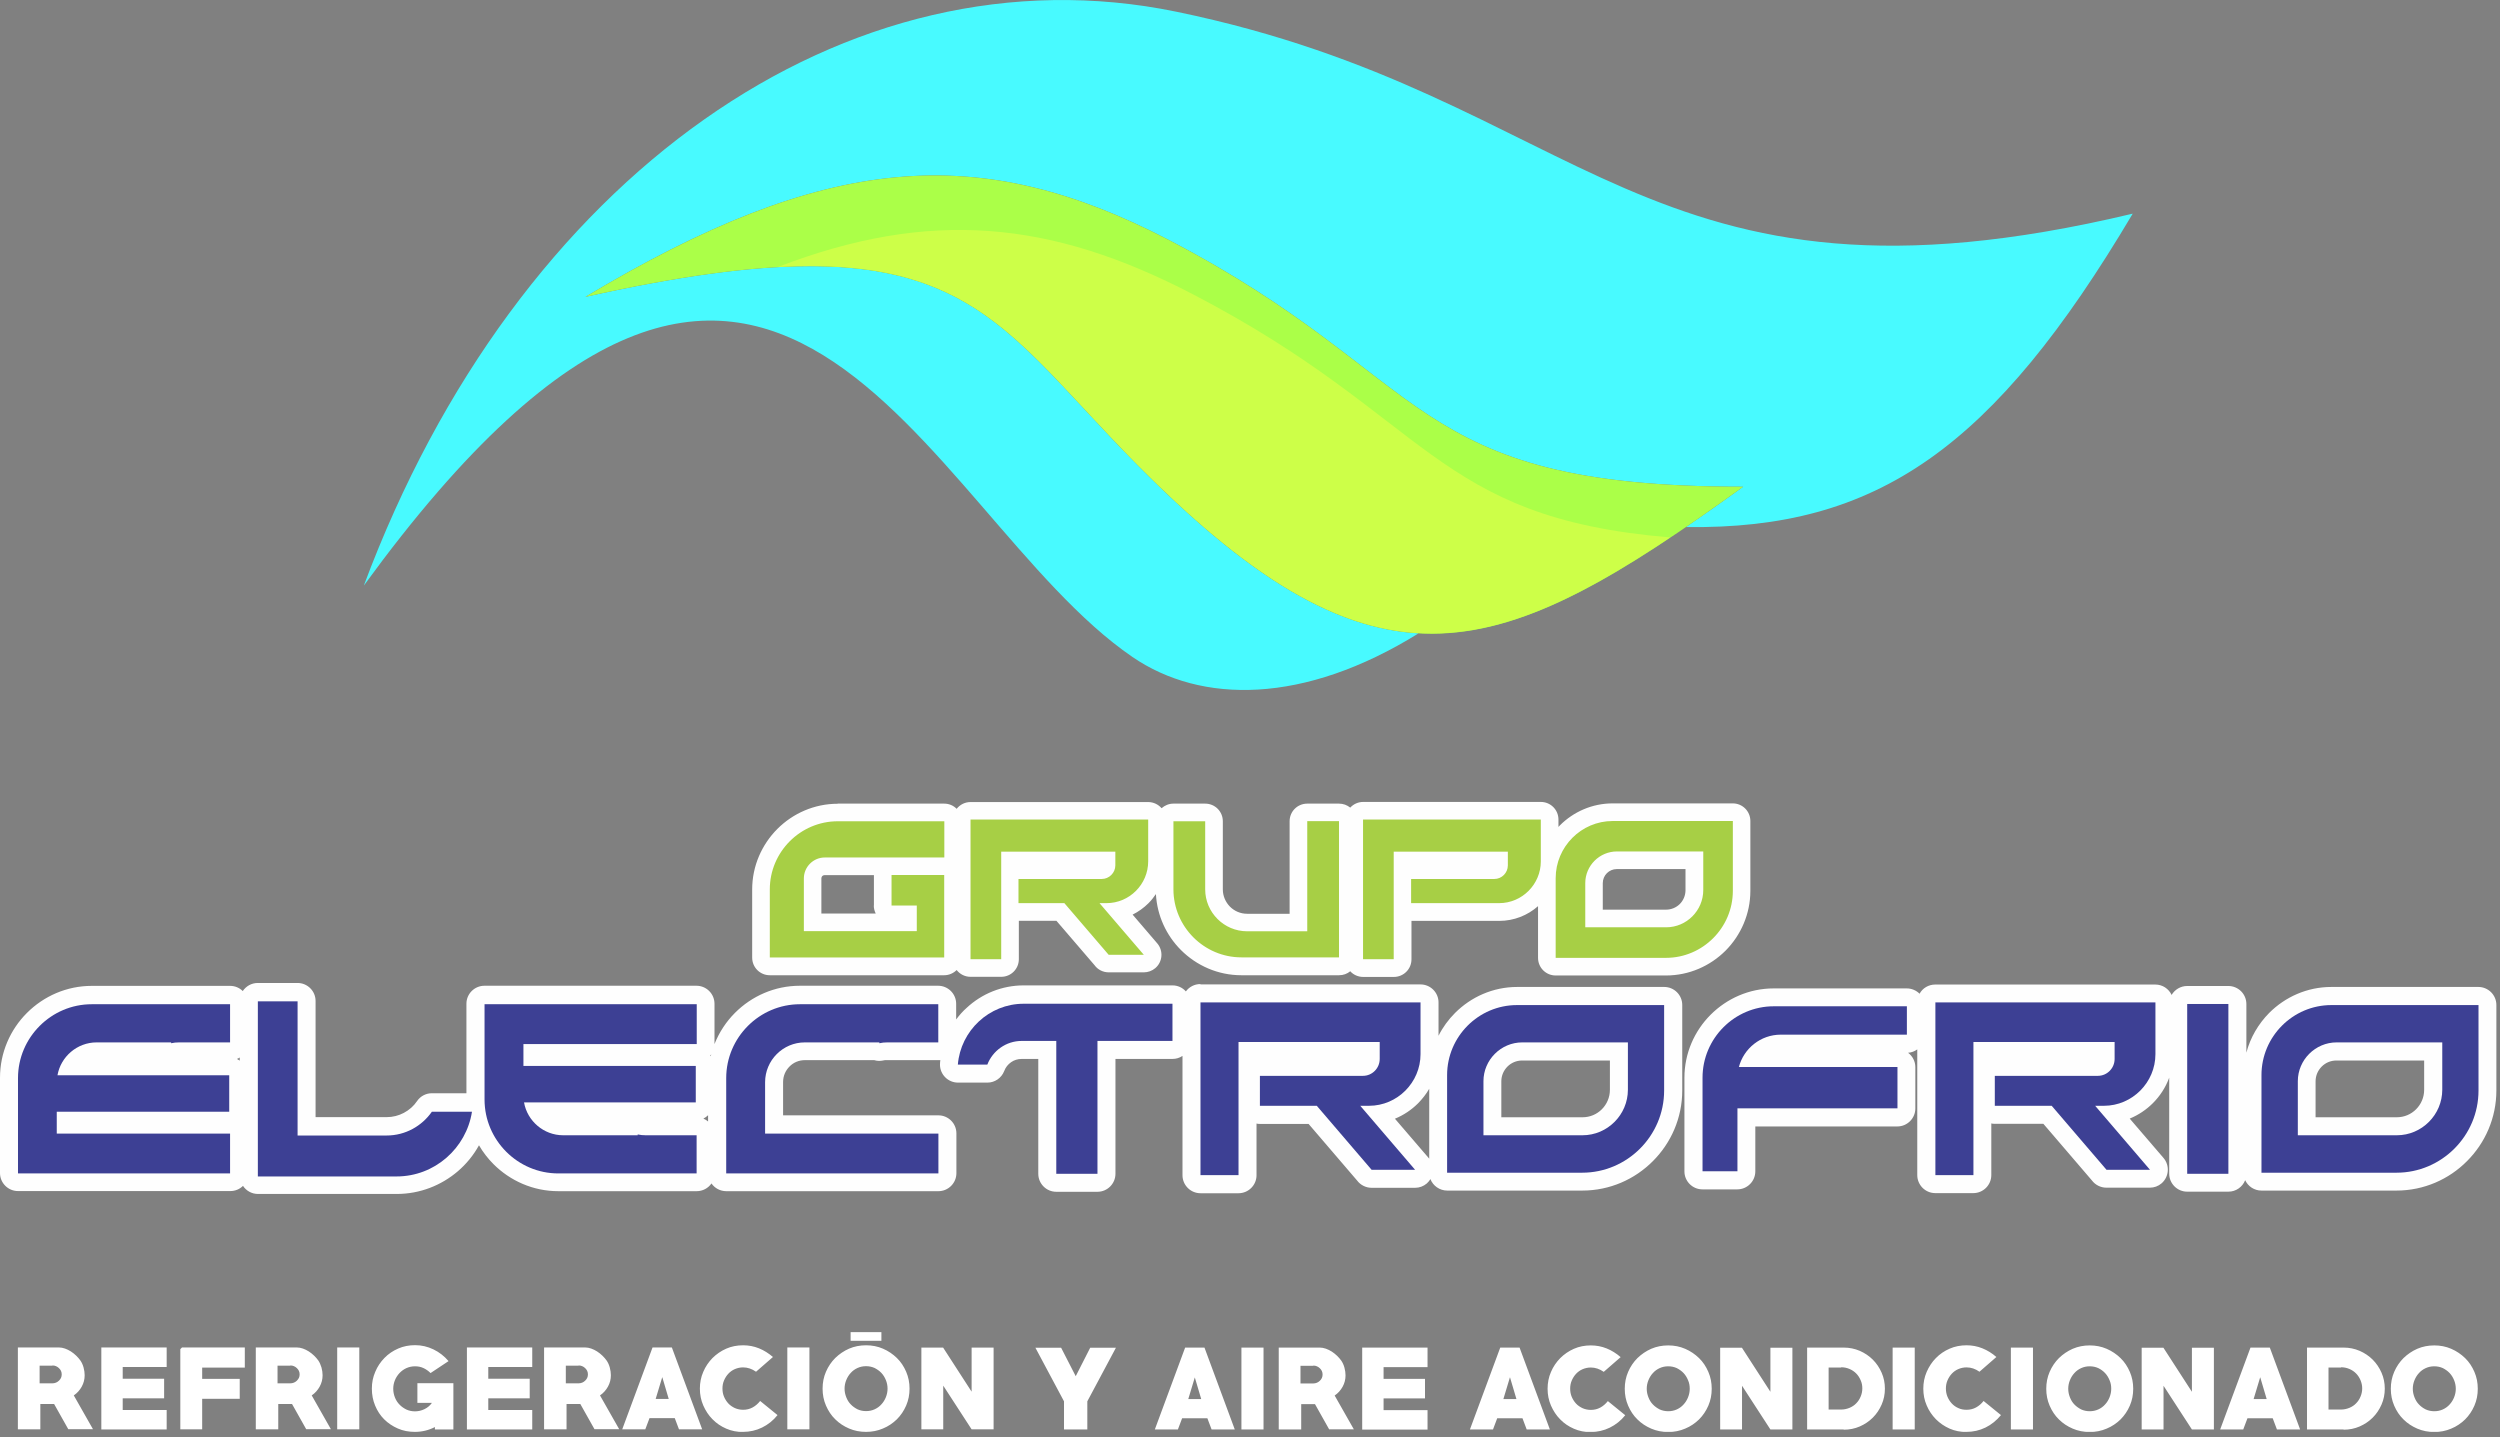
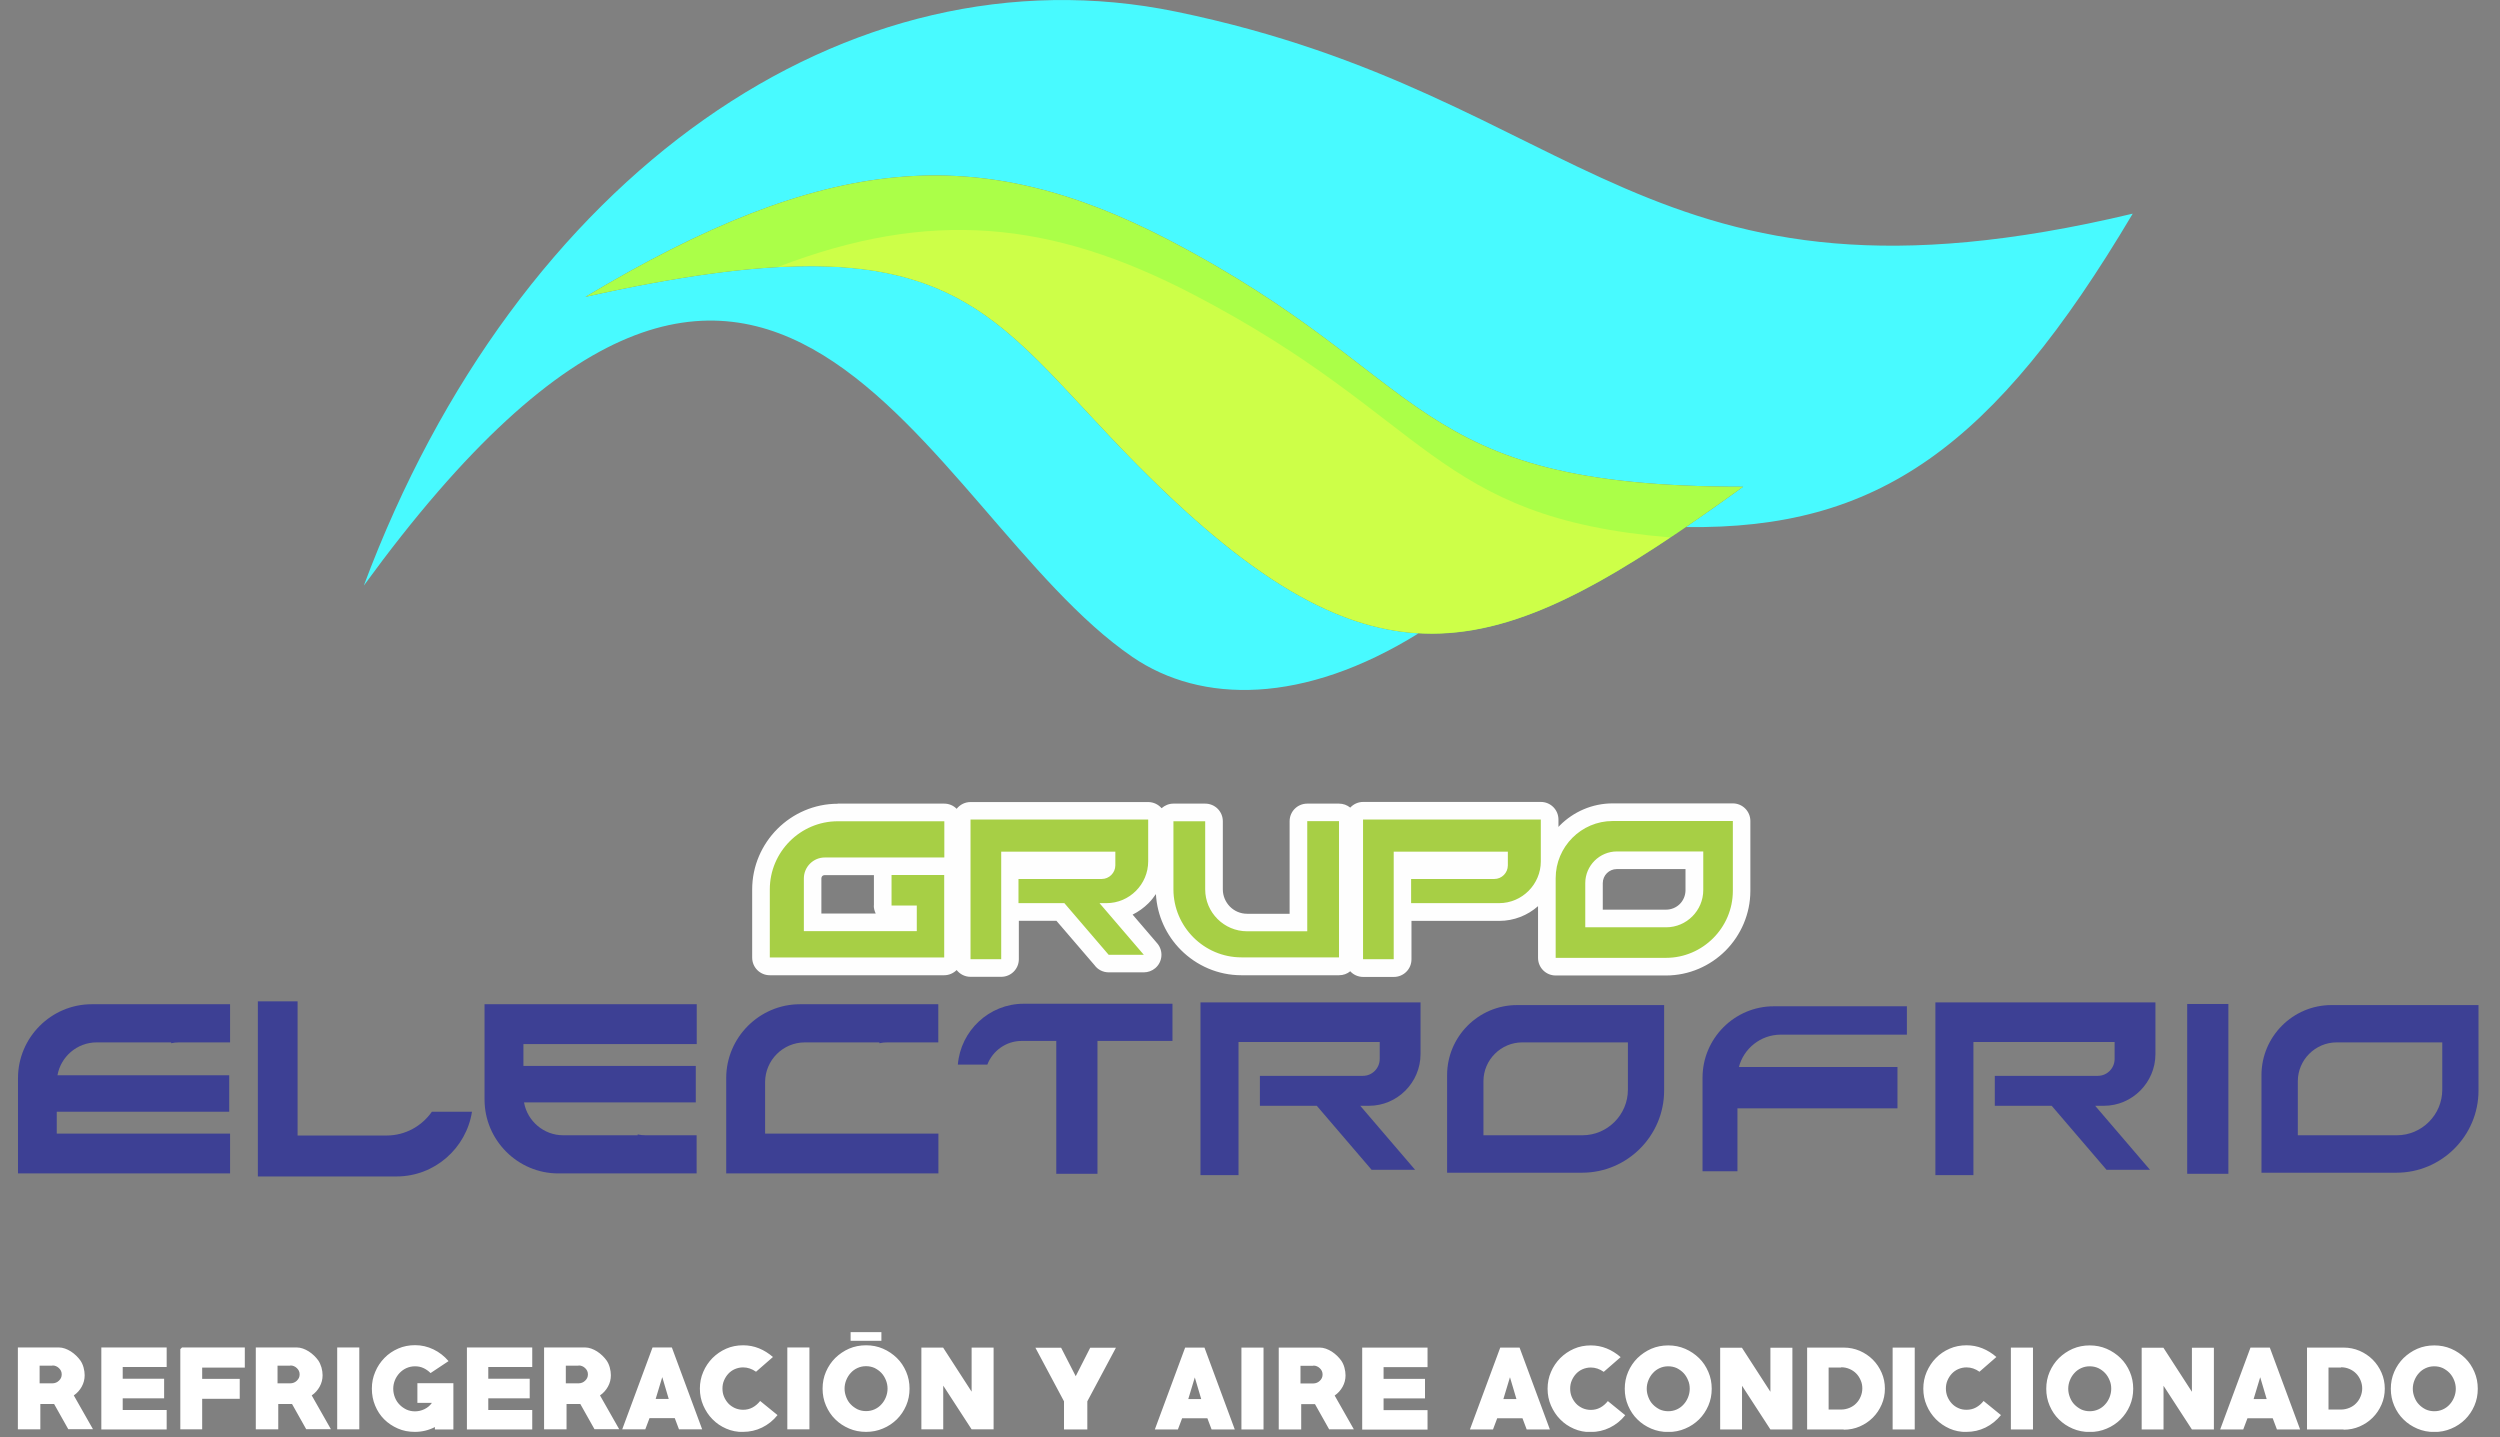
<svg xmlns="http://www.w3.org/2000/svg" width="207" height="119" viewBox="0 0 207 119" fill="none">
  <rect x="0" y="0" width="207" height="119" fill="#808080" stroke="none" />
  <g clip-path="url(#clip0_342_254)">
    <path fill-rule="evenodd" clip-rule="evenodd" d="M30.13 48.47C42.81 14.52 70.19 -4.64 97.4 0.97C131.4 7.98 136.02 27.37 176.59 17.69C165.09 37.07 155.46 43.86 139.6 43.64C141.12 42.6 142.69 41.49 144.34 40.3C116.28 40.3 118.89 31.37 96.74 19.85C80.99 11.66 68.36 12.68 48.47 24.58C79.44 17.68 81.48 25.67 94.15 38.47C103.42 47.83 110.52 52.04 117.46 52.44C107.94 58.35 99.46 58.29 93.77 54.4C76.33 42.47 64.19 1.7 30.13 48.48V48.47Z" fill="#48FAFF" />
    <path fill-rule="evenodd" clip-rule="evenodd" d="M48.47 24.58C68.35 12.68 80.99 11.66 96.74 19.85C118.88 31.36 116.28 40.3 144.34 40.3C124.15 54.87 114.26 58.77 94.16 38.47C81.49 25.67 79.44 17.69 48.48 24.58H48.47Z" fill="#ABFF48" />
    <path fill-rule="evenodd" clip-rule="evenodd" d="M64.4 22.11C76.99 17.27 87.01 18.25 98.76 24.36C118.52 34.63 118.57 42.85 138.29 44.5C121.96 55.4 112.14 56.62 94.15 38.45C84.12 28.32 80.74 21.2 64.4 22.1V22.11Z" fill="#CDFF48" />
    <path fill-rule="evenodd" clip-rule="evenodd" d="M69.37 66.54H78.18C78.58 66.54 78.95 66.7 79.21 66.97C79.48 66.63 79.89 66.41 80.36 66.41H95.07C95.51 66.41 95.91 66.61 96.18 66.92C96.44 66.69 96.78 66.54 97.16 66.54H99.79C100.6 66.54 101.25 67.19 101.25 68V73.64C101.25 74.2 101.48 74.7 101.84 75.07C102.2 75.43 102.7 75.66 103.26 75.66H106.78V68C106.78 67.19 107.43 66.54 108.24 66.54H110.87C111.22 66.54 111.54 66.66 111.8 66.87C112.07 66.58 112.45 66.4 112.87 66.4H127.58C128.39 66.4 129.04 67.05 129.04 67.86V68.47L129.16 68.34C130.28 67.22 131.83 66.52 133.53 66.52H143.47C144.28 66.52 144.93 67.17 144.93 67.98V73.76C144.93 75.68 144.14 77.44 142.88 78.71C141.61 79.98 139.86 80.77 137.94 80.77H128.81C128 80.77 127.35 80.12 127.35 79.31V75.03C126.49 75.79 125.36 76.25 124.13 76.25H116.87V79.43C116.87 80.24 116.22 80.89 115.41 80.89H112.87C112.45 80.89 112.06 80.71 111.8 80.42C111.55 80.63 111.23 80.75 110.87 80.75H102.79C100.84 80.75 99.07 79.95 97.78 78.66C96.58 77.46 95.81 75.83 95.71 74.03C95.53 74.3 95.32 74.56 95.09 74.79C94.71 75.17 94.26 75.49 93.78 75.73L95.82 78.11C96.34 78.72 96.27 79.64 95.66 80.16C95.39 80.39 95.05 80.51 94.71 80.51H91.8C91.32 80.51 90.89 80.28 90.63 79.92L87.47 76.24H84.36V79.42C84.36 80.23 83.71 80.88 82.9 80.88H80.36C79.89 80.88 79.48 80.66 79.21 80.32C78.95 80.58 78.58 80.75 78.18 80.75H63.74C62.93 80.75 62.28 80.1 62.28 79.29V73.65C62.28 71.7 63.08 69.93 64.36 68.64C65.65 67.35 67.42 66.55 69.37 66.55V66.54ZM72.36 74.98V72.46H68.28C68.2 72.46 68.14 72.49 68.09 72.53C68.04 72.58 68.01 72.65 68.01 72.73V75.64H72.51C72.41 75.44 72.35 75.22 72.35 74.98H72.36ZM132.72 75.32H137.95C138.39 75.32 138.8 75.14 139.09 74.85C139.38 74.56 139.56 74.15 139.56 73.7V71.96H133.87C133.55 71.96 133.26 72.09 133.05 72.3C132.84 72.51 132.71 72.8 132.71 73.13V75.33L132.72 75.32Z" fill="#FEFEFE" />
    <path fill-rule="evenodd" clip-rule="evenodd" d="M78.18 68H69.37C66.27 68 63.74 70.54 63.74 73.64V79.28H78.18V72.45H73.82V74.98H75.91V77.1H66.56V72.73C66.56 71.78 67.34 71 68.29 71H78.19V68H78.18ZM80.36 67.86H95.07V71.32C95.07 73.22 93.52 74.78 91.62 74.78H91.04L94.71 79.06H91.8L88.13 74.78H84.33V72.78H91.22C91.84 72.78 92.35 72.27 92.35 71.65V70.52H82.9V79.42H80.36V67.86ZM112.87 67.86H127.58V71.32C127.58 73.22 126.03 74.78 124.13 74.78H116.84V72.78H123.73C124.35 72.78 124.85 72.27 124.85 71.65V70.52H115.4V79.42H112.86V67.86H112.87ZM97.16 68H99.79V73.64C99.79 75.55 101.35 77.11 103.26 77.11H108.24V67.99H110.87V79.27H102.79C99.69 79.27 97.16 76.73 97.16 73.63V67.99V68ZM128.81 79.31H137.94C140.99 79.31 143.48 76.81 143.48 73.76V67.98H133.53C130.93 67.98 128.81 70.11 128.81 72.71V79.31ZM131.26 76.78V73.12C131.26 71.68 132.44 70.5 133.88 70.5H141.03V73.7C141.03 75.39 139.65 76.78 137.96 76.78H131.27H131.26Z" fill="#A7CF45" />
-     <path fill-rule="evenodd" clip-rule="evenodd" d="M99.4 81.51H117.62C118.44 81.51 119.11 82.18 119.11 83V85.76C119.46 85.06 119.93 84.42 120.48 83.87C121.8 82.55 123.62 81.72 125.62 81.72H137.8C138.62 81.72 139.29 82.39 139.29 83.21V90.29C139.29 92.57 138.36 94.64 136.86 96.14C135.36 97.65 133.29 98.58 131.01 98.58H119.83C119.2 98.58 118.65 98.18 118.44 97.63C118.36 97.76 118.26 97.88 118.14 97.99C117.86 98.23 117.52 98.35 117.17 98.35H113.57C113.08 98.35 112.64 98.11 112.37 97.75L108.35 93.06H104.32C104.22 93.06 104.13 93.06 104.04 93.03V97.31C104.04 98.13 103.37 98.8 102.55 98.8H99.4C98.58 98.8 97.91 98.13 97.91 97.31V87.43C97.67 87.59 97.39 87.68 97.08 87.68H92.36V97.19C92.36 98.01 91.69 98.68 90.87 98.68H87.46C86.64 98.68 85.97 98.01 85.97 97.19V87.68H84.59C84.26 87.68 83.96 87.78 83.72 87.95C83.46 88.13 83.26 88.38 83.15 88.68C82.92 89.27 82.36 89.64 81.76 89.64H79.32C78.5 89.64 77.83 88.97 77.83 88.15C77.83 88.08 77.83 88.02 77.84 87.95L77.86 87.78C77.81 87.78 77.75 87.78 77.7 87.78H73.48C73.39 87.78 73.33 87.78 73.29 87.78C73.23 87.78 73.17 87.8 73.11 87.81C72.86 87.86 72.62 87.85 72.39 87.78H66.64C66.14 87.78 65.69 87.98 65.37 88.31C65.04 88.64 64.84 89.09 64.84 89.59V92.35H77.7C78.52 92.35 79.19 93.02 79.19 93.84V97.14C79.19 97.96 78.52 98.63 77.7 98.63H60.14C59.63 98.63 59.18 98.38 58.91 97.99C58.64 98.38 58.19 98.63 57.68 98.63H46.23C44.14 98.63 42.24 97.77 40.86 96.39C40.4 95.93 39.99 95.4 39.66 94.83C39.21 95.65 38.61 96.38 37.91 96.98C36.54 98.15 34.77 98.86 32.85 98.86H21.36C20.84 98.86 20.38 98.59 20.12 98.19C19.85 98.46 19.48 98.62 19.07 98.62H1.49C0.67 98.62 0 97.95 0 97.13V89.24C0 87.15 0.85 85.25 2.23 83.87C3.61 82.49 5.51 81.63 7.6 81.63H19.05C19.46 81.63 19.83 81.79 20.1 82.06C20.37 81.66 20.82 81.39 21.34 81.39H24.64C25.46 81.39 26.13 82.06 26.13 82.88V92.5H32.01C32.53 92.5 33.01 92.37 33.43 92.15C33.87 91.92 34.26 91.58 34.54 91.16C34.83 90.74 35.29 90.52 35.76 90.52H38.62V83.11C38.62 82.29 39.29 81.62 40.11 81.62H57.67C58.49 81.62 59.16 82.29 59.16 83.11V86.45C59.55 85.47 60.13 84.59 60.86 83.86C62.24 82.48 64.14 81.62 66.23 81.62H77.68C78.5 81.62 79.17 82.29 79.17 83.11V84.41C79.43 84.06 79.72 83.73 80.05 83.44C81.29 82.29 82.95 81.59 84.76 81.59H97.08C97.52 81.59 97.92 81.78 98.19 82.09C98.46 81.72 98.9 81.48 99.39 81.48L99.4 81.51ZM118.34 90.15C118.09 90.59 117.77 90.99 117.42 91.35C116.88 91.89 116.23 92.33 115.5 92.63L118.3 95.89L118.34 95.94V90.15ZM124.32 92.51H131.03C131.66 92.51 132.22 92.26 132.63 91.85C133.04 91.44 133.3 90.87 133.3 90.24V87.81H126.03C125.56 87.81 125.13 88 124.82 88.31C124.51 88.62 124.31 89.05 124.31 89.53V92.52L124.32 92.51ZM198.43 98.58H187.25C186.65 98.58 186.14 98.23 185.9 97.72C185.68 98.28 185.14 98.67 184.51 98.67H181.1C180.28 98.67 179.61 98 179.61 97.18V89.23C179.32 90.03 178.85 90.75 178.26 91.34C177.72 91.88 177.07 92.32 176.34 92.62L179.14 95.88C179.67 96.5 179.6 97.44 178.98 97.98C178.7 98.22 178.36 98.34 178.01 98.34H174.41C173.92 98.34 173.48 98.1 173.21 97.74L169.19 93.05H165.16C165.06 93.05 164.97 93.05 164.88 93.02V97.3C164.88 98.12 164.21 98.79 163.39 98.79H160.24C159.42 98.79 158.75 98.12 158.75 97.3V86.89C158.53 87.05 158.27 87.15 157.99 87.17C158.35 87.44 158.59 87.87 158.59 88.36V91.78C158.59 92.6 157.92 93.27 157.1 93.27H145.34V96.99C145.34 97.81 144.67 98.48 143.85 98.48H140.96C140.14 98.48 139.47 97.81 139.47 96.99V89.24C139.47 87.21 140.3 85.36 141.64 84.02C142.98 82.68 144.83 81.84 146.86 81.84H157.88C158.29 81.84 158.67 82.01 158.94 82.28C159.19 81.82 159.68 81.52 160.24 81.52H178.46C179.06 81.52 179.57 81.87 179.81 82.38C180.07 81.94 180.55 81.64 181.1 81.64H184.51C185.33 81.64 186 82.31 186 83.13V87.16C186.33 85.9 187 84.77 187.89 83.87C189.21 82.55 191.03 81.72 193.03 81.72H205.21C206.03 81.72 206.7 82.39 206.7 83.21V90.29C206.7 92.57 205.77 94.64 204.27 96.14C202.77 97.65 200.7 98.58 198.42 98.58H198.43ZM191.74 92.51H198.45C199.08 92.51 199.64 92.26 200.05 91.85C200.46 91.44 200.72 90.87 200.72 90.24V87.81H193.45C192.98 87.81 192.55 88 192.24 88.31C191.93 88.62 191.73 89.05 191.73 89.53V92.52L191.74 92.51ZM58.63 92.86V92.34C58.52 92.45 58.38 92.55 58.24 92.62C58.38 92.68 58.52 92.76 58.63 92.86ZM58.85 87.46L58.89 87.3C58.89 87.3 58.84 87.37 58.81 87.4L58.85 87.46ZM19.85 87.56C19.78 87.61 19.7 87.65 19.62 87.68C19.7 87.72 19.78 87.77 19.85 87.82V87.56Z" fill="#FEFEFE" />
    <path fill-rule="evenodd" clip-rule="evenodd" d="M21.34 82.91H24.64V94.02H32.01C33.56 94.02 34.93 93.24 35.76 92.05H39.08C38.61 95.07 35.99 97.41 32.84 97.41H21.35V82.91H21.34Z" fill="#3D4094" />
    <path fill-rule="evenodd" clip-rule="evenodd" d="M19.05 97.16H1.49V89.27C1.49 85.9 4.24 83.15 7.6 83.15H19.05V86.31H14.83C14.6 86.31 14.38 86.33 14.17 86.38V86.31H8C6.39 86.31 5.03 87.49 4.76 89.03H18.98V92.05H4.7V93.86H19.05V97.16Z" fill="#3D4094" />
    <path fill-rule="evenodd" clip-rule="evenodd" d="M57.68 83.15H40.12V91.04C40.12 94.41 42.87 97.16 46.23 97.16H57.68V94H53.46C53.23 94 53.01 93.98 52.8 93.93V94H46.63C45.02 94 43.66 92.82 43.39 91.28H57.61V88.26H43.34V86.45H57.69V83.15H57.68Z" fill="#3D4094" />
    <path fill-rule="evenodd" clip-rule="evenodd" d="M77.69 97.16H60.13V89.27C60.13 85.9 62.88 83.15 66.24 83.15H77.69V86.31H73.47C73.24 86.31 73.02 86.33 72.81 86.38V86.31H66.64C64.83 86.31 63.35 87.79 63.35 89.61V93.86H77.7V97.16H77.69Z" fill="#3D4094" />
    <path fill-rule="evenodd" clip-rule="evenodd" d="M90.87 86.19V97.19H87.46V86.19H84.59C83.3 86.19 82.19 87.01 81.75 88.15H79.31C79.54 85.34 81.9 83.11 84.76 83.11H97.08V86.19H90.87Z" fill="#3D4094" />
    <path fill-rule="evenodd" clip-rule="evenodd" d="M128.81 86.31H126.04C124.28 86.31 122.83 87.76 122.83 89.52V94H131.03C133.1 94 134.79 92.3 134.79 90.23V86.31H128.81ZM128.81 97.1H119.82V89.02C119.82 85.83 122.42 83.22 125.61 83.22H137.79V90.3C137.79 94.04 134.74 97.1 131 97.1H128.8H128.81Z" fill="#3D4094" />
-     <path fill-rule="evenodd" clip-rule="evenodd" d="M99.4 83H117.62V87.28C117.62 89.63 115.7 91.56 113.35 91.56H112.63L117.17 96.86H113.57L109.03 91.56H104.32V89.08H112.85C113.62 89.08 114.24 88.45 114.24 87.68V86.28H102.55V97.3H99.4V82.99V83Z" fill="#3D4094" />
+     <path fill-rule="evenodd" clip-rule="evenodd" d="M99.4 83H117.62V87.28C117.62 89.63 115.7 91.56 113.35 91.56H112.63L117.17 96.86H113.57L109.03 91.56H104.32V89.08H112.85C113.62 89.08 114.24 88.45 114.24 87.68V86.28H102.55V97.3H99.4V82.99V83" fill="#3D4094" />
    <path fill-rule="evenodd" clip-rule="evenodd" d="M157.89 83.32H146.87C143.62 83.32 140.97 85.98 140.97 89.23V96.98H143.86V91.77H157.11V88.35H143.98C144.38 86.81 145.79 85.67 147.44 85.67H157.89V83.3V83.32Z" fill="#3D4094" />
    <path fill-rule="evenodd" clip-rule="evenodd" d="M181.1 83.13H184.51V97.19H181.1V83.13Z" fill="#3D4094" />
    <path fill-rule="evenodd" clip-rule="evenodd" d="M160.25 83H178.47V87.28C178.47 89.63 176.55 91.56 174.2 91.56H173.48L178.02 96.86H174.42L169.88 91.56H165.17V89.08H173.7C174.47 89.08 175.09 88.45 175.09 87.68V86.28H163.4V97.3H160.25V82.99V83Z" fill="#3D4094" />
    <path fill-rule="evenodd" clip-rule="evenodd" d="M196.24 86.31H193.47C191.71 86.31 190.26 87.76 190.26 89.52V94H198.46C200.53 94 202.22 92.3 202.22 90.23V86.31H196.24ZM196.24 97.1H187.25V89.02C187.25 85.83 189.85 83.22 193.04 83.22H205.22V90.3C205.22 94.04 202.17 97.1 198.43 97.1H196.23H196.24Z" fill="#3D4094" />
    <path fill-rule="evenodd" clip-rule="evenodd" d="M5.66 118.35L4.48 116.25H3.34V118.35H1.48V111.57H4.88C5.04 111.57 5.21 111.6 5.38 111.66C5.55 111.72 5.71 111.8 5.87 111.9C6.03 112 6.17 112.12 6.31 112.25C6.44 112.38 6.56 112.51 6.65 112.64C6.77 112.81 6.86 113.01 6.92 113.23C6.98 113.45 7.01 113.67 7.01 113.87C7.01 114.21 6.93 114.52 6.77 114.81C6.61 115.1 6.39 115.35 6.11 115.54L7.7 118.34H5.66V118.35ZM4.34 113.08H3.28V114.54H4.34C4.44 114.54 4.54 114.52 4.64 114.48C4.73 114.44 4.81 114.39 4.88 114.32C4.95 114.25 5.01 114.18 5.05 114.09C5.09 114 5.11 113.91 5.11 113.8C5.11 113.69 5.09 113.6 5.05 113.51C5.01 113.42 4.95 113.35 4.88 113.28C4.81 113.21 4.73 113.16 4.64 113.12C4.55 113.08 4.45 113.06 4.34 113.06V113.08ZM8.39 118.35V111.57H13.8V113.19H10.16V114.16H13.59V115.78H10.16V116.75H13.8V118.36H8.39V118.35ZM16.74 113.24V114.17H19.85V115.82H16.74V118.35H14.93V111.71L15.07 111.57H20.27V113.24H16.74ZM25.36 118.35L24.18 116.25H23.04V118.35H21.18V111.57H24.58C24.74 111.57 24.91 111.6 25.08 111.66C25.25 111.72 25.41 111.8 25.57 111.9C25.73 112 25.87 112.12 26.01 112.25C26.14 112.38 26.26 112.51 26.35 112.64C26.47 112.81 26.55 113.01 26.62 113.23C26.68 113.45 26.71 113.67 26.71 113.87C26.71 114.21 26.63 114.52 26.47 114.81C26.31 115.1 26.09 115.35 25.81 115.54L27.4 118.34H25.36V118.35ZM24.04 113.08H22.98V114.54H24.04C24.14 114.54 24.24 114.52 24.34 114.48C24.43 114.44 24.51 114.39 24.58 114.32C24.65 114.25 24.7 114.18 24.75 114.09C24.79 114 24.81 113.91 24.81 113.8C24.81 113.69 24.79 113.6 24.75 113.51C24.71 113.42 24.65 113.35 24.58 113.28C24.51 113.21 24.43 113.16 24.34 113.12C24.25 113.08 24.15 113.06 24.04 113.06V113.08ZM27.92 118.35V111.57H29.75V118.35H27.92ZM36.01 118.35V118.16C35.49 118.43 34.93 118.56 34.35 118.56C33.84 118.56 33.37 118.47 32.94 118.28C32.51 118.09 32.13 117.84 31.81 117.52C31.49 117.2 31.24 116.82 31.06 116.38C30.88 115.95 30.79 115.48 30.79 114.98C30.79 114.48 30.88 114.03 31.07 113.59C31.25 113.15 31.51 112.77 31.83 112.44C32.15 112.11 32.53 111.85 32.97 111.66C33.4 111.47 33.87 111.38 34.37 111.38C34.91 111.38 35.41 111.5 35.89 111.73C36.37 111.96 36.79 112.29 37.14 112.7L35.65 113.69C35.47 113.51 35.27 113.37 35.05 113.27C34.83 113.17 34.6 113.13 34.36 113.13C34.12 113.13 33.87 113.18 33.65 113.28C33.43 113.38 33.24 113.52 33.08 113.69C32.92 113.86 32.79 114.06 32.7 114.28C32.61 114.5 32.56 114.74 32.56 114.99C32.56 115.24 32.61 115.48 32.7 115.71C32.79 115.94 32.92 116.14 33.08 116.3C33.24 116.47 33.43 116.6 33.65 116.71C33.87 116.81 34.11 116.86 34.36 116.86C34.63 116.86 34.89 116.8 35.14 116.68C35.39 116.56 35.6 116.39 35.76 116.16H34.56V114.53H37.54V118.36H35.99L36.01 118.35ZM38.66 118.35V111.57H44.07V113.19H40.43V114.16H43.86V115.78H40.43V116.75H44.07V118.36H38.66V118.35ZM49.23 118.35L48.05 116.25H46.91V118.35H45.05V111.57H48.45C48.61 111.57 48.78 111.6 48.95 111.66C49.12 111.72 49.28 111.8 49.44 111.9C49.6 112 49.74 112.12 49.88 112.25C50.01 112.38 50.13 112.51 50.22 112.64C50.34 112.81 50.43 113.01 50.49 113.23C50.55 113.45 50.58 113.67 50.58 113.87C50.58 114.21 50.5 114.52 50.34 114.81C50.18 115.1 49.96 115.35 49.68 115.54L51.27 118.34H49.23V118.35ZM47.91 113.08H46.85V114.54H47.91C48.01 114.54 48.11 114.52 48.21 114.48C48.3 114.44 48.38 114.39 48.45 114.32C48.52 114.25 48.58 114.18 48.62 114.09C48.66 114 48.68 113.91 48.68 113.8C48.68 113.69 48.66 113.6 48.62 113.51C48.58 113.42 48.52 113.35 48.45 113.28C48.38 113.21 48.3 113.16 48.21 113.12C48.12 113.08 48.02 113.06 47.91 113.06V113.08ZM56.22 118.35L55.87 117.42H53.78L53.43 118.35H51.52L54.03 111.57H55.63L58.14 118.35H56.23H56.22ZM54.83 114.04L54.29 115.83H55.37L54.84 114.04H54.83ZM61.52 118.56C62.08 118.56 62.61 118.44 63.1 118.2C63.59 117.96 64.02 117.62 64.38 117.17L62.94 116C62.76 116.23 62.55 116.41 62.31 116.54C62.07 116.67 61.81 116.73 61.53 116.73C61.29 116.73 61.06 116.68 60.85 116.59C60.64 116.49 60.46 116.37 60.31 116.21C60.16 116.05 60.04 115.86 59.95 115.65C59.86 115.44 59.82 115.21 59.82 114.97C59.82 114.73 59.86 114.51 59.95 114.3C60.04 114.09 60.16 113.9 60.31 113.74C60.46 113.58 60.64 113.45 60.85 113.36C61.06 113.27 61.29 113.22 61.53 113.22C61.9 113.22 62.26 113.34 62.6 113.58L64 112.36C63.64 112.05 63.26 111.81 62.84 111.64C62.42 111.47 61.98 111.39 61.53 111.39C61.03 111.39 60.56 111.48 60.13 111.67C59.7 111.86 59.32 112.12 58.99 112.45C58.67 112.78 58.41 113.16 58.23 113.59C58.04 114.02 57.95 114.49 57.95 114.98C57.95 115.47 58.04 115.93 58.23 116.37C58.42 116.8 58.67 117.19 58.99 117.51C59.31 117.84 59.69 118.1 60.13 118.29C60.56 118.48 61.03 118.57 61.53 118.57L61.52 118.56ZM65.19 118.35V111.57H67.02V118.35H65.19ZM70.43 110.3H72.98V111.02H70.43V110.3ZM71.71 118.56C71.21 118.56 70.74 118.47 70.3 118.28C69.86 118.09 69.48 117.84 69.16 117.52C68.83 117.2 68.58 116.82 68.39 116.38C68.2 115.94 68.11 115.48 68.11 114.98C68.11 114.48 68.2 114.02 68.39 113.58C68.58 113.14 68.84 112.76 69.16 112.44C69.49 112.12 69.87 111.86 70.3 111.67C70.74 111.48 71.21 111.39 71.71 111.39C72.21 111.39 72.67 111.48 73.11 111.67C73.55 111.86 73.93 112.12 74.26 112.44C74.59 112.76 74.84 113.14 75.03 113.58C75.22 114.02 75.31 114.48 75.31 114.98C75.31 115.48 75.22 115.94 75.03 116.38C74.84 116.82 74.58 117.2 74.26 117.52C73.93 117.84 73.55 118.1 73.11 118.28C72.67 118.47 72.2 118.56 71.71 118.56ZM71.71 113.12C71.45 113.12 71.22 113.17 71 113.27C70.78 113.37 70.59 113.51 70.44 113.68C70.28 113.85 70.16 114.05 70.07 114.27C69.98 114.49 69.93 114.73 69.93 114.98C69.93 115.23 69.98 115.46 70.07 115.69C70.16 115.92 70.28 116.12 70.44 116.28C70.6 116.45 70.79 116.58 71 116.69C71.22 116.79 71.46 116.84 71.71 116.84C71.96 116.84 72.2 116.79 72.42 116.69C72.64 116.59 72.83 116.45 72.98 116.28C73.14 116.11 73.26 115.91 73.35 115.69C73.44 115.46 73.49 115.23 73.49 114.98C73.49 114.73 73.44 114.49 73.35 114.27C73.26 114.05 73.14 113.85 72.98 113.68C72.82 113.51 72.63 113.38 72.42 113.27C72.2 113.17 71.96 113.12 71.71 113.12ZM80.45 118.35L78.1 114.73V118.35H76.29V111.58H78.09L80.45 115.23V111.58H82.27V118.35H80.45ZM90.03 116.03V118.36H88.1V116.03L85.73 111.59H87.86L89.07 113.95L90.27 111.59H92.4L90.03 116.03ZM100.32 118.36L99.97 117.43H97.88L97.53 118.36H95.62L98.13 111.58H99.73L102.24 118.36H100.33H100.32ZM98.93 114.05L98.39 115.84H99.46L98.93 114.05ZM102.79 118.36V111.58H104.62V118.36H102.79ZM110.06 118.36L108.88 116.26H107.74V118.36H105.88V111.58H109.28C109.44 111.58 109.61 111.61 109.78 111.67C109.95 111.73 110.11 111.81 110.27 111.91C110.43 112.01 110.57 112.13 110.71 112.26C110.84 112.39 110.96 112.52 111.05 112.65C111.17 112.82 111.26 113.02 111.32 113.24C111.38 113.46 111.41 113.68 111.41 113.88C111.41 114.22 111.33 114.53 111.17 114.82C111.01 115.11 110.79 115.36 110.51 115.55L112.1 118.35H110.06V118.36ZM108.74 113.09H107.68V114.55H108.74C108.84 114.55 108.94 114.53 109.04 114.49C109.13 114.45 109.21 114.4 109.28 114.33C109.35 114.26 109.41 114.19 109.45 114.1C109.49 114.01 109.51 113.92 109.51 113.81C109.51 113.7 109.49 113.61 109.45 113.52C109.41 113.43 109.35 113.36 109.28 113.29C109.21 113.22 109.13 113.17 109.04 113.13C108.95 113.09 108.85 113.07 108.74 113.07V113.09ZM112.79 118.36V111.58H118.2V113.2H114.56V114.17H117.99V115.79H114.56V116.76H118.2V118.37H112.79V118.36ZM126.41 118.36L126.06 117.43H123.97L123.62 118.36H121.71L124.22 111.58H125.82L128.33 118.36H126.42H126.41ZM125.02 114.05L124.48 115.84H125.56L125.03 114.05H125.02ZM131.71 118.57C132.27 118.57 132.8 118.45 133.29 118.21C133.78 117.97 134.21 117.63 134.57 117.18L133.13 116.01C132.95 116.24 132.74 116.42 132.5 116.55C132.26 116.68 132 116.74 131.72 116.74C131.48 116.74 131.25 116.69 131.04 116.6C130.83 116.5 130.65 116.38 130.5 116.22C130.35 116.06 130.23 115.87 130.14 115.66C130.05 115.45 130.01 115.22 130.01 114.98C130.01 114.74 130.05 114.52 130.14 114.31C130.23 114.1 130.35 113.91 130.5 113.75C130.65 113.59 130.83 113.46 131.04 113.37C131.25 113.28 131.48 113.23 131.72 113.23C132.09 113.23 132.45 113.35 132.79 113.59L134.19 112.37C133.83 112.06 133.45 111.82 133.03 111.65C132.61 111.48 132.17 111.4 131.72 111.4C131.22 111.4 130.75 111.49 130.32 111.68C129.89 111.87 129.51 112.13 129.18 112.46C128.86 112.79 128.6 113.17 128.42 113.6C128.23 114.03 128.14 114.5 128.14 114.99C128.14 115.48 128.23 115.94 128.42 116.38C128.61 116.81 128.86 117.2 129.18 117.52C129.5 117.85 129.88 118.11 130.32 118.3C130.75 118.49 131.22 118.58 131.72 118.58L131.71 118.57ZM138.13 118.57C137.63 118.57 137.16 118.48 136.72 118.29C136.28 118.1 135.9 117.85 135.58 117.53C135.25 117.21 135 116.83 134.81 116.39C134.62 115.95 134.53 115.49 134.53 114.99C134.53 114.49 134.62 114.03 134.81 113.59C135 113.15 135.26 112.77 135.58 112.45C135.91 112.13 136.29 111.87 136.72 111.68C137.16 111.49 137.63 111.4 138.13 111.4C138.63 111.4 139.09 111.49 139.53 111.68C139.97 111.87 140.35 112.13 140.68 112.45C141.01 112.77 141.26 113.15 141.45 113.59C141.64 114.03 141.73 114.49 141.73 114.99C141.73 115.49 141.64 115.95 141.45 116.39C141.26 116.83 141 117.21 140.68 117.53C140.35 117.85 139.97 118.11 139.53 118.29C139.09 118.48 138.62 118.57 138.13 118.57ZM138.13 113.13C137.87 113.13 137.64 113.18 137.42 113.28C137.2 113.38 137.01 113.52 136.86 113.69C136.7 113.86 136.58 114.06 136.49 114.28C136.4 114.5 136.35 114.74 136.35 114.99C136.35 115.24 136.4 115.47 136.49 115.7C136.58 115.93 136.7 116.13 136.86 116.29C137.02 116.46 137.21 116.59 137.42 116.7C137.64 116.8 137.88 116.85 138.13 116.85C138.38 116.85 138.62 116.8 138.84 116.7C139.06 116.6 139.25 116.46 139.4 116.29C139.56 116.12 139.68 115.92 139.77 115.7C139.86 115.47 139.91 115.24 139.91 114.99C139.91 114.74 139.87 114.5 139.77 114.28C139.68 114.06 139.56 113.86 139.4 113.69C139.24 113.52 139.05 113.39 138.84 113.28C138.62 113.18 138.38 113.13 138.13 113.13ZM146.59 118.36L144.24 114.74V118.36H142.43V111.59H144.23L146.59 115.24V111.59H148.41V118.36H146.59ZM152.66 118.36H149.63V111.58H152.66C153.13 111.58 153.57 111.67 153.99 111.85C154.4 112.03 154.76 112.27 155.07 112.58C155.38 112.89 155.62 113.25 155.8 113.66C155.98 114.07 156.07 114.51 156.07 114.98C156.07 115.45 155.98 115.89 155.8 116.3C155.62 116.71 155.38 117.07 155.07 117.38C154.76 117.69 154.4 117.93 153.99 118.11C153.58 118.29 153.13 118.38 152.66 118.38V118.36ZM152.45 113.23H151.41V116.71H152.45C152.69 116.71 152.92 116.66 153.14 116.57C153.35 116.48 153.54 116.36 153.69 116.2C153.85 116.04 153.97 115.86 154.06 115.64C154.15 115.43 154.2 115.2 154.2 114.96C154.2 114.72 154.16 114.5 154.06 114.28C153.97 114.07 153.85 113.88 153.69 113.72C153.53 113.56 153.35 113.44 153.14 113.35C152.93 113.26 152.7 113.21 152.45 113.21V113.23ZM156.71 118.36V111.58H158.54V118.36H156.71ZM162.83 118.57C162.33 118.57 161.86 118.48 161.43 118.29C161 118.1 160.62 117.84 160.29 117.51C159.97 117.18 159.71 116.8 159.53 116.37C159.34 115.94 159.25 115.47 159.25 114.98C159.25 114.49 159.34 114.03 159.53 113.59C159.72 113.16 159.97 112.77 160.29 112.45C160.61 112.12 160.99 111.86 161.43 111.67C161.86 111.48 162.33 111.39 162.83 111.39C163.28 111.39 163.72 111.47 164.14 111.64C164.56 111.81 164.95 112.05 165.3 112.36L163.9 113.58C163.56 113.34 163.21 113.22 162.83 113.22C162.59 113.22 162.36 113.27 162.15 113.36C161.94 113.45 161.76 113.58 161.61 113.74C161.46 113.9 161.34 114.09 161.25 114.3C161.16 114.51 161.12 114.74 161.12 114.97C161.12 115.2 161.16 115.43 161.25 115.65C161.34 115.86 161.46 116.05 161.61 116.21C161.76 116.37 161.94 116.5 162.15 116.59C162.36 116.69 162.58 116.73 162.83 116.73C163.11 116.73 163.37 116.67 163.61 116.54C163.85 116.41 164.06 116.23 164.24 116L165.68 117.17C165.32 117.61 164.89 117.96 164.4 118.2C163.91 118.44 163.38 118.56 162.82 118.56L162.83 118.57ZM166.5 118.36V111.58H168.33V118.36H166.5ZM173.03 118.57C172.53 118.57 172.06 118.48 171.62 118.29C171.18 118.1 170.8 117.85 170.48 117.53C170.15 117.21 169.9 116.83 169.71 116.39C169.52 115.95 169.43 115.49 169.43 114.99C169.43 114.49 169.52 114.03 169.71 113.59C169.9 113.15 170.16 112.77 170.48 112.45C170.81 112.13 171.19 111.87 171.62 111.68C172.06 111.49 172.53 111.4 173.03 111.4C173.53 111.4 173.99 111.49 174.43 111.68C174.87 111.87 175.25 112.13 175.58 112.45C175.91 112.77 176.16 113.15 176.35 113.59C176.54 114.03 176.63 114.49 176.63 114.99C176.63 115.49 176.54 115.95 176.35 116.39C176.16 116.83 175.9 117.21 175.58 117.53C175.25 117.85 174.87 118.11 174.43 118.29C173.99 118.48 173.52 118.57 173.03 118.57ZM173.03 113.13C172.77 113.13 172.54 113.18 172.32 113.28C172.1 113.38 171.91 113.52 171.76 113.69C171.6 113.86 171.48 114.06 171.39 114.28C171.3 114.5 171.25 114.74 171.25 114.99C171.25 115.24 171.3 115.47 171.39 115.7C171.48 115.93 171.6 116.13 171.76 116.29C171.92 116.46 172.11 116.59 172.32 116.7C172.54 116.8 172.78 116.85 173.03 116.85C173.28 116.85 173.52 116.8 173.74 116.7C173.96 116.6 174.15 116.46 174.3 116.29C174.46 116.12 174.58 115.92 174.67 115.7C174.76 115.47 174.81 115.24 174.81 114.99C174.81 114.74 174.77 114.5 174.67 114.28C174.58 114.06 174.46 113.86 174.3 113.69C174.14 113.52 173.96 113.39 173.74 113.28C173.52 113.18 173.28 113.13 173.03 113.13ZM181.49 118.36L179.14 114.74V118.36H177.33V111.59H179.13L181.49 115.24V111.59H183.31V118.36H181.49ZM188.53 118.36L188.18 117.43H186.09L185.74 118.36H183.83L186.34 111.58H187.94L190.45 118.36H188.54H188.53ZM187.14 114.05L186.6 115.84H187.68L187.15 114.05H187.14ZM194.05 118.36H191.02V111.58H194.05C194.52 111.58 194.96 111.67 195.38 111.85C195.79 112.03 196.15 112.27 196.46 112.58C196.77 112.89 197.01 113.25 197.19 113.66C197.37 114.07 197.46 114.51 197.46 114.98C197.46 115.45 197.37 115.89 197.19 116.3C197.01 116.71 196.77 117.07 196.46 117.38C196.15 117.69 195.79 117.93 195.38 118.11C194.97 118.29 194.52 118.38 194.05 118.38V118.36ZM193.84 113.23H192.8V116.71H193.84C194.08 116.71 194.31 116.66 194.53 116.57C194.74 116.48 194.93 116.36 195.08 116.2C195.24 116.04 195.36 115.86 195.45 115.64C195.54 115.43 195.59 115.2 195.59 114.96C195.59 114.72 195.54 114.5 195.45 114.28C195.36 114.07 195.24 113.88 195.08 113.72C194.92 113.56 194.74 113.44 194.53 113.35C194.32 113.26 194.09 113.21 193.84 113.21V113.23ZM201.56 118.57C201.06 118.57 200.59 118.48 200.15 118.29C199.71 118.1 199.33 117.85 199.01 117.53C198.68 117.21 198.43 116.83 198.24 116.39C198.05 115.95 197.96 115.49 197.96 114.99C197.96 114.49 198.05 114.03 198.24 113.59C198.43 113.15 198.69 112.77 199.01 112.45C199.34 112.13 199.72 111.87 200.15 111.68C200.59 111.49 201.06 111.4 201.56 111.4C202.06 111.4 202.52 111.49 202.96 111.68C203.4 111.87 203.78 112.13 204.11 112.45C204.44 112.77 204.69 113.15 204.88 113.59C205.07 114.03 205.16 114.49 205.16 114.99C205.16 115.49 205.07 115.95 204.88 116.39C204.69 116.83 204.43 117.21 204.11 117.53C203.78 117.85 203.4 118.11 202.96 118.29C202.52 118.48 202.05 118.57 201.56 118.57ZM201.56 113.13C201.3 113.13 201.07 113.18 200.85 113.28C200.63 113.38 200.44 113.52 200.29 113.69C200.13 113.86 200.01 114.06 199.92 114.28C199.83 114.5 199.78 114.74 199.78 114.99C199.78 115.24 199.83 115.47 199.92 115.7C200.01 115.93 200.13 116.13 200.29 116.29C200.45 116.46 200.63 116.59 200.85 116.7C201.07 116.8 201.31 116.85 201.56 116.85C201.81 116.85 202.05 116.8 202.27 116.7C202.49 116.6 202.68 116.46 202.83 116.29C202.99 116.12 203.11 115.92 203.2 115.7C203.29 115.47 203.34 115.24 203.34 114.99C203.34 114.74 203.29 114.5 203.2 114.28C203.11 114.06 202.99 113.86 202.83 113.69C202.67 113.52 202.48 113.39 202.27 113.28C202.05 113.18 201.81 113.13 201.56 113.13Z" fill="white" />
  </g>
  <defs>
    <clipPath id="clip0_342_254">
      <rect width="206.71" height="118.56" fill="white" />
    </clipPath>
  </defs>
</svg>